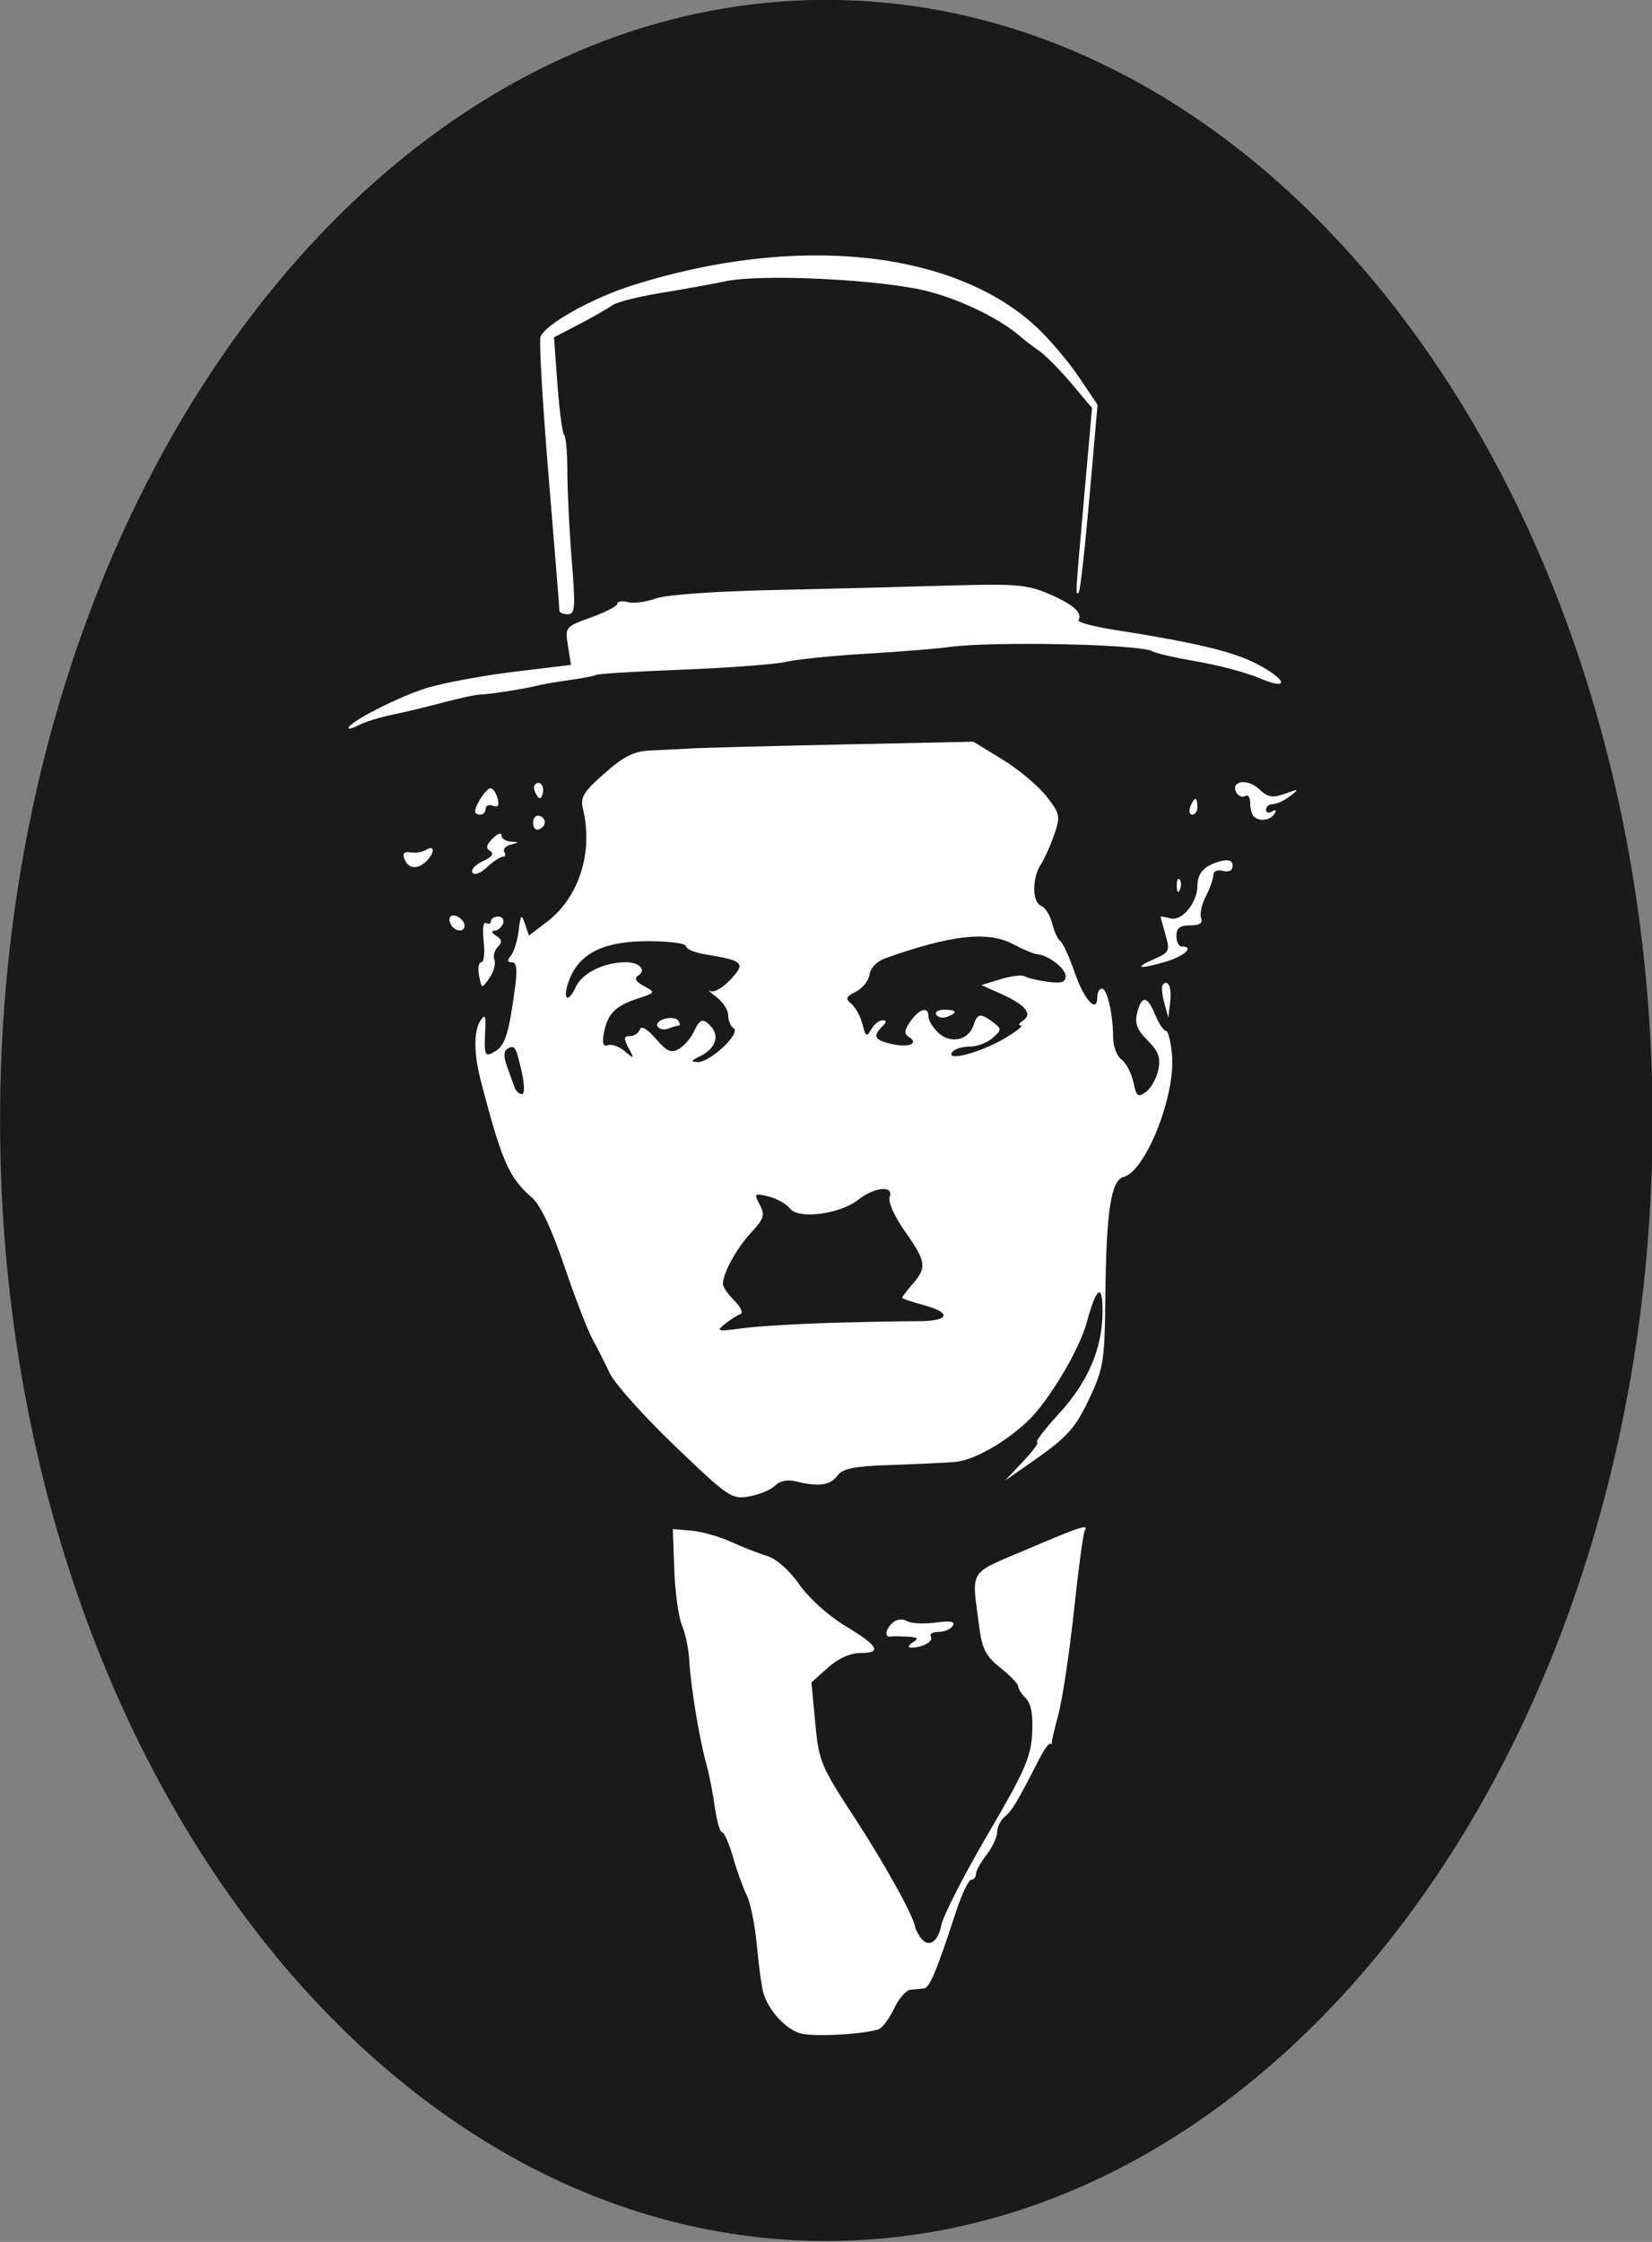
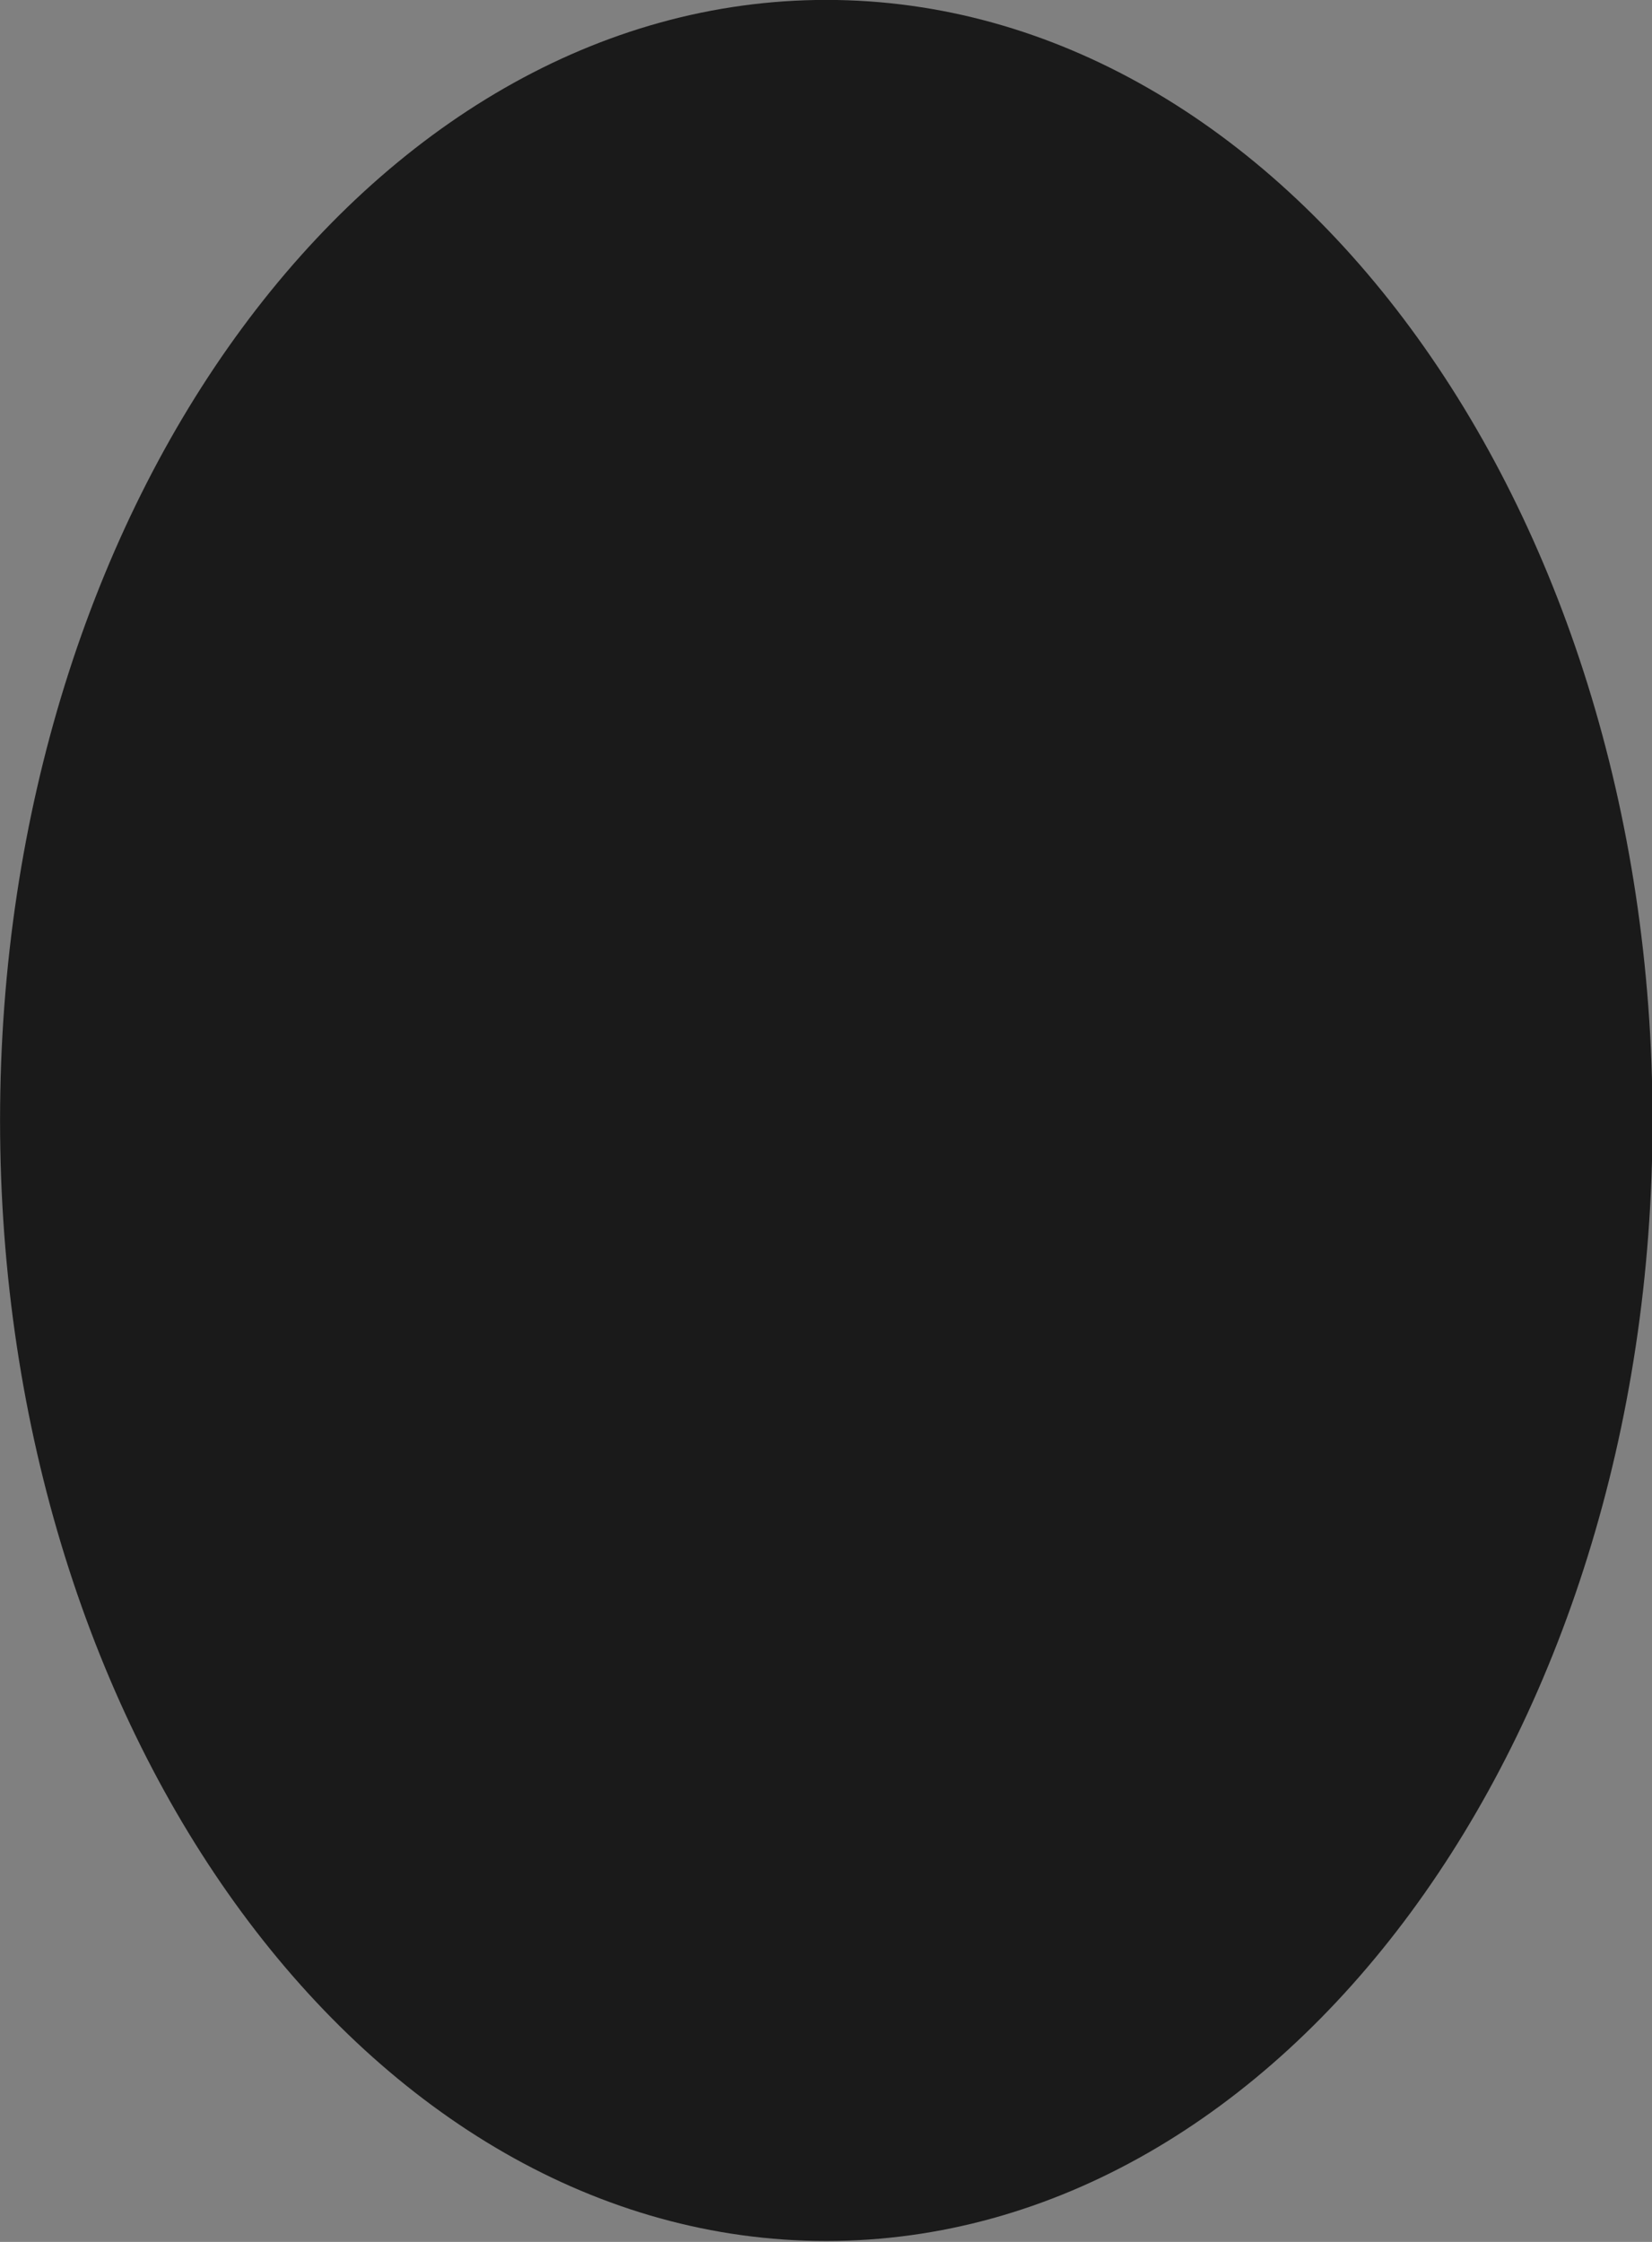
<svg xmlns="http://www.w3.org/2000/svg" width="680" height="922.857">
  <rect width="100%" height="100%" fill="#808080" stroke="none" />
  <path style="fill:#1a1a1a;fill-opacity:1;fill-rule:nonzero;stroke:none" d="M657.143 552.362c0 252.473-130.477 457.143-291.429 457.143-160.951 0-291.428-204.67-291.428-457.143 0-252.473 130.477-457.143 291.428-457.143 160.952 0 291.429 204.67 291.429 457.143z" transform="matrix(1.167 0 0 1.009 -86.667 -96.112)" />
-   <path style="fill:#fff" d="M363.222 891.842c-6.091-1.534-13.332-9.31-15.51-16.654-.707-2.387-1.916-11.173-2.687-19.523-.771-8.35-2.625-17.629-4.12-20.62-1.494-2.99-4.05-10.076-5.68-15.746s-3.667-10.31-4.527-10.31c-.86 0-2.198-4.64-2.974-10.31-.775-5.67-2.364-13.728-3.53-17.906-2.865-10.256-6.393-31.692-6.966-42.324-.258-4.775-1.618-11.344-3.022-14.598-1.405-3.254-2.831-13.51-3.17-22.79l-.617-16.874 7.597.632c4.178.348 11.503 2.413 16.278 4.59 4.775 2.177 11.532 4.823 15.015 5.88 3.771 1.143 9.098 5.873 13.165 11.688 3.846 5.499 11.986 12.872 18.627 16.872 13.947 8.4 15.656 11.344 6.585 11.344-4.22 0-9.14 2.217-13.432 6.052l-6.774 6.053 1.56 16.655c1.486 15.85 2.277 17.75 16.333 39.263 12.335 18.879 24.224 40.366 24.812 44.841.078.597.917 2.306 1.865 3.799 3.154 4.967 7.478 2.8 8.834-4.425.736-3.926 9.33-20.775 19.097-37.441 15.255-26.031 17.842-31.898 18.354-41.625.406-7.7-.418-12.337-2.577-14.495-1.745-1.746-3.173-3.976-3.173-4.957 0-.98-3.289-4.406-7.307-7.613-6.083-4.853-7.557-7.763-8.8-17.364-3.059-23.656-4.704-21 19.363-31.267 22.66-9.668 25.933-10.727 24.125-7.802-.6.972-2.603 15.866-4.45 33.1-1.848 17.234-4.73 36.403-6.403 42.598-1.674 6.196-2.903 11.567-2.732 11.938.172.37-.124.4-.657.066s-2.605 2.597-4.604 6.512c-8.93 17.486-10.99 20.93-14.006 23.434-1.766 1.465-3.211 4.367-3.211 6.447s-1.953 6.266-4.341 9.301-4.34 6.585-4.34 7.89c0 1.303-.887 2.37-1.97 2.37-1.082 0-3.963 6.105-6.401 13.566-7.965 24.368-10.724 30.925-13.133 31.2-1.305.15-3.791.393-5.526.543-1.735.149-4.74 3.614-6.679 7.7-1.939 4.085-4.762 7.903-6.273 8.483-5.39 2.068-26.318 3.263-32.018 1.827zm45.953-160.99c2.602-1.681 2.166-2.162-2.17-2.394-2.984-.16-6.159-.175-7.054-.033-2.617.413-1.874-3.349 1.158-5.865 1.586-1.316 4.042-1.536 5.703-.51 1.604.992 6.848 1.276 11.654.631 6.274-.841 8.302-.466 7.192 1.33-.85 1.375-3.499 2.5-5.886 2.5-2.388 0-3.8.875-3.14 1.943 1.215 1.967-3.525 4.596-8.177 4.535-1.454-.019-1.147-.93.72-2.137zm-97.964-80.938c-12.696-12.187-24.696-25.578-26.667-29.756-1.97-4.178-5.196-10.527-7.167-14.108-1.972-3.581-7.193-17.127-11.604-30.101-5.258-15.467-9.857-25.183-13.355-28.216-9.47-8.211-12.505-15.164-21.079-48.288-2.9-11.2-2.905-20.49-.015-24.708 1.738-2.536 2.16-1.816 1.907 3.256-.58 11.648-.304 12.25 4.287 9.382 4.009-2.504 5.55-7.692 8.106-27.289.845-6.48.414-9.224-1.451-9.224-1.883 0-1.998-.792-.396-2.722 1.242-1.497 2.679-6.136 3.192-10.31.82-6.66 1.135-6.999 2.583-2.773l1.65 4.815 7.504-5.724c13.122-10.009 19.04-28.67 14.724-46.424-1.157-4.758.206-7.005 8.892-14.65 8.15-7.175 12.093-9.107 19.178-9.402 4.906-.204 12.338-.58 16.516-.835 4.178-.255 32.014-.982 61.858-1.615l54.262-1.15 11.937 7.3c6.566 4.014 14.68 10.786 18.032 15.049 5.737 7.296 5.932 8.225 3.328 15.848-1.521 4.454-4.02 10.025-5.552 12.38-3.671 5.643-3.56 15.576.191 17.015 1.637.628 3.668 3.897 4.513 7.265.846 3.367 2.356 6.628 3.357 7.247 1 .618 3.65 6.42 5.888 12.894 3.92 11.341 9.312 17.178 9.312 10.08 0-1.89.854-3.436 1.899-3.436 2.19 0 4.612 10.561 4.612 20.109 0 3.599 1.548 7.675 3.44 9.06 1.893 1.383 4.09 5.57 4.884 9.304 1.276 6.004 1.882 6.467 5.234 4.001 2.085-1.533 4.362-5.644 5.06-9.135.996-4.977.04-7.578-4.426-12.043-4.387-4.387-5.37-6.989-4.282-11.325 1.854-7.386 4.141-7.116 7.454.881 1.483 3.582 3.457 6.512 4.386 6.512.928 0 2.059 4.64 2.512 10.31 1.338 16.76-10.947 47.487-19.925 49.835-5.238 1.37-7.173 14.088-7.528 49.463-.26 25.895-.772 29.266-6.234 40.966-6.218 13.32-9.198 16.593-25.302 27.785l-9.768 6.788 7.48-7.925c4.114-4.36 6.702-7.926 5.751-7.926-.95 0 3.15-5.337 9.111-11.86 11.977-13.104 17.812-26.91 17.812-42.137 0-11.7-2.598-9.79-6.523 4.795-3.004 11.166-15.643 32.325-24.15 40.43-9.464 9.019-22.433 16.321-30.1 16.947-4.178.342-16.151.909-26.607 1.26-14.989.505-19.59 1.431-21.747 4.382-2.902 3.97-7.782 4.657-16.96 2.39-3.6-.888-6.746-.268-8.736 1.722-1.71 1.71-6.504 3.708-10.653 4.44-7.217 1.273-8.534.378-30.625-20.829zm63.237-50.581c13.728-.415 30.088-.732 36.355-.705 13.514.058 14.917-3.4 2.713-6.686-4.775-1.286-8.681-2.639-8.681-3.007 0-.368 1.953-2.922 4.34-5.675 5.896-6.797 5.54-9.19-3.217-21.65-4.358-6.2-7.016-12.164-6.279-14.085 1.881-4.903-6.097-4.265-12.822 1.025-7.678 6.04-24.715 8.25-28.225 3.663-1.448-1.893-5.424-4.117-8.835-4.94-5.892-1.423-6.072-1.254-3.598 3.369 2.276 4.253 1.809 5.727-3.702 11.688-5.982 6.471-11.458 16.523-11.458 21.032 0 1.138 2.136 4.205 4.748 6.817 2.61 2.611 3.726 5.088 2.478 5.504-1.249.416-4.118 2.243-6.376 4.06-3.765 3.03-3.204 3.182 6.746 1.824 5.969-.814 22.085-1.82 35.813-2.234zM248.211 495.96c-2.36-10.501-2.874-11.319-5.934-9.427-1.503.929-1.53 3.304-.08 7.271 1.183 3.24 2.58 7.113 3.104 8.605.524 1.493 1.857 2.713 2.96 2.713 1.223 0 1.203-3.585-.05-9.162zm82.961-10.173c3.96-3.784 5.691-6.879 4.322-7.725-1.257-.777-2.285-3.189-2.285-5.36 0-2.171-2.198-5.578-4.883-7.569-2.686-1.992-3.722-3.066-2.302-2.388 1.42.678 5.095-1.475 8.167-4.783 6.322-6.81 5.367-7.775-10.206-10.313-4.477-.73-8.14-2.258-8.14-3.398 0-1.14-6.966-2.072-15.48-2.072-17.991 0-27.923 4.698-32.307 15.282-3.343 8.07-1.118 11.333 2.425 3.555 2.598-5.702 11.63-10.155 20.598-10.155 5.716 0 8.66 3.306 4.972 5.585-1.646 1.018-.8 2.454 2.48 4.21 4.912 2.628 4.874 2.698-2.79 5.227-9.103 3.005-12.282 6.315-13.73 14.298-.749 4.132-.244 5.53 1.738 4.813 1.536-.556 4.644.572 6.907 2.505 3.917 3.347 3.992 3.282 1.552-1.368-2.099-3.999-1.992-4.884.588-4.884 1.733 0 3.558-1.22 4.055-2.712.568-1.701 3.013-.286 6.561 3.798 4.647 5.349 6.358 6.092 9.587 4.163 2.161-1.292 4.894-4.466 6.072-7.054 2.494-5.478 3.992-5.828 7.396-1.726 3.223 3.884 1.186 8.907-4.782 11.791-3.884 1.877-4.056 2.326-.938 2.446 2.1.08 6.79-2.694 10.423-6.166zm-27.02-8.486c-.704-1.14.66-2.58 3.034-3.2 2.373-.62 4.861-.243 5.53.839.668 1.081.749 1.966.18 1.966-.57 0-2.483.555-4.25 1.234-1.768.678-3.79.3-4.494-.839zm143.007 4.8c4.775-2.834 7.705-5.178 6.511-5.207-1.194-.03-.824-.907.82-1.949 4.213-2.667 1.143-6.54-8.663-10.93l-8.392-3.757 7.933-2.435c4.363-1.34 8.852-1.867 9.974-1.174 1.123.694 5.357 1.709 9.409 2.255 5.629.758 7.368.2 7.368-2.364 0-3.206-7.357-8.777-11.938-9.04-1.193-.068-5.524-1.9-9.624-4.07-10.431-5.523-25.565-3.863-52.653 5.775-3.431 1.221-6.121 3.988-6.512 6.697-.366 2.54-2.89 5.721-5.607 7.07-4.172 2.073-4.459 2.855-1.84 5.028 1.705 1.415 3.76 5.205 4.568 8.422 1.284 5.118 1.731 5.378 3.576 2.082 1.16-2.073 3.232-3.768 4.606-3.768 1.822 0 1.793.704-.108 2.604-4.042 4.042-3.156 5.612 4.062 7.197 7.068 1.553 11.258-.26 6.87-2.973-1.984-1.225-1.808-2.773.728-6.393 3.752-5.357 7.44-6.277 7.44-1.857 0 1.606 1.883 4.624 4.185 6.707 5.026 4.549 12.356 2.895 14.3-3.226 1.564-4.93 2.928-5.137 8.083-1.223 3.581 2.72 3.572 3.055-.17 6.442-2.173 1.966-6.501 3.574-9.62 3.574-3.118 0-6.338 1.081-7.154 2.403-2.382 3.853 11.938-.007 21.848-5.89zm-28.275-9.63c-.706-1.142.728-2.076 3.186-2.076 5.24 0 5.77 1.207 1.283 2.929-1.752.672-3.763.288-4.469-.853zm93.8-5.045c-.94-3.424-1.172-6.761-.517-7.416 2.264-2.264 3.685 1.33 2.956 7.473l-.733 6.168-1.707-6.225zm-282-11.044c-.58-3.037-.17-5.521.913-5.521 1.082 0 1.518-3.913.968-8.696-.57-4.963-.146-8.169.987-7.469 1.092.675 1.986.356 1.986-.71 0-1.064 1.372-1.936 3.049-1.936 1.677 0 2.549 1.302 1.938 2.894-.61 1.592-2.227 2.909-3.591 2.927-1.365.018-1.024.954.756 2.08 2.462 1.557 2.633 2.652.713 4.572-1.39 1.39-2.027 3.826-1.417 5.416.61 1.59-.32 4.933-2.068 7.428-3.163 4.516-3.183 4.511-4.234-.985zm277.653-6.734c6.502-2.847 6.795-3.454 4.884-10.118-1.119-3.9-2.034-7.249-2.034-7.443 0-.195 1.84.127 4.088.715 4.792 1.253 11.106-6.496 11.106-13.63 0-5.198 3.146-8.368 9.948-10.024 2.993-.729 4.522-.048 4.522 2.015 0 1.954-1.485 2.729-3.98 2.076-2.342-.612-3.979.113-3.979 1.764 0 1.542-1.388 5.48-3.084 8.749-1.696 3.27-2.568 7.288-1.938 8.93.792 2.063-.602 2.985-4.513 2.985-4.211 0-5.658 1.11-5.658 4.341 0 2.388.977 4.341 2.17 4.341 5.321 0 1.405 3.884-6.22 6.168-11.16 3.344-13.906 2.894-5.312-.869zM219.17 435.524c-.787-1.273-.91-2.836-.272-3.473 1.554-1.555 5.788 1.185 5.788 3.746 0 2.773-3.747 2.588-5.516-.273zm298.7-15.953c-.094-2.288.419-3.57 1.14-2.849.721.721.799 2.593.171 4.16-.692 1.732-1.207 1.217-1.31-1.311zm-289.937-5.62c-.727-1.177 1.203-3.29 4.289-4.695 3.735-1.703 4.746-3.09 3.026-4.154-1.902-1.175-1.632-2.55 1.023-5.204 1.984-1.985 3.608-2.562 3.608-1.283 0 1.28 1.71 2.44 3.798 2.578 3.589.238 3.588.307-.026 1.25-2.104.548-3.267 1.9-2.585 3.003.682 1.104.39 2.006-.65 2.006-1.039 0-3.975 1.944-6.525 4.32-2.688 2.503-5.191 3.42-5.958 2.179zm-27.959-5.547c-.911-2.376-.17-3.203 2.481-2.767 2.08.342 5.003-.144 6.495-1.08 3.461-2.171 3.54 1.2.108 4.632-3.598 3.598-7.532 3.258-9.084-.785zm52.928-15.06c0-1.99 1.22-3.21 2.713-2.713 3.072 1.024 2.735 4.515-.543 5.607-1.194.398-2.17-.904-2.17-2.894zm296.63-2.532c-.795-.796-1.447-3.295-1.447-5.554 0-2.26-.909-3.546-2.02-2.859-1.111.687-2.702.147-3.534-1.2-2.967-4.8 4.257-6.24 8.992-1.792 3.827 3.595 5.636 3.937 10.886 2.058 5.848-2.094 5.996-2.022 2.083 1.014-2.318 1.798-5.492 3.269-7.054 3.269-1.563 0-2.841 1.034-2.841 2.298s1.127 1.602 2.506.75c1.552-.96 1.916-.595.957.957-1.705 2.758-6.263 3.324-8.528 1.06zm-320.505-1.951c0-2.644 4.594-9.625 6.334-9.625 1.013 0 2.333 1.88 2.934 4.179.766 2.931.194 3.834-1.917 3.023-1.656-.635-3.01-.074-3.01 1.248 0 1.321-.977 2.403-2.17 2.403-1.195 0-2.171-.553-2.171-1.228zm294.398-2.028c.688-1.79 1.634-3.256 2.103-3.256.469 0 .853 1.465.853 3.256 0 1.79-.946 3.256-2.103 3.256-1.156 0-1.54-1.465-.853-3.256zm-269.258-5.135c-.935-1.513-1.114-3.337-.397-4.053 1.942-1.943 4.06.914 3.01 4.062-.734 2.205-1.246 2.204-2.613-.01zm-77.232-27.254c0-2.365 20.447-12.843 32.092-16.447 6.822-2.11 22.996-5.123 35.943-6.694l23.54-2.856-1.252-7.834c-1.24-7.75-1.139-7.874 9.56-11.72 5.946-2.14 10.811-4.676 10.811-5.638 0-.962 1.924-1.246 4.274-.632 2.351.615 7.479-.05 11.395-1.478 4.159-1.517 23.825-2.962 47.275-3.475 22.084-.484 54.626-1.312 72.315-1.84 28.644-.857 33.268-.487 42.28 3.376 10.031 4.3 14.056 7.86 12.228 10.817-.522.844 6.135 2.644 14.794 4 32.463 5.086 48.15 8.778 57.75 13.591 13.203 6.62 14.9 11.829 2.062 6.326-5.207-2.232-16.765-5.318-25.684-6.858s-17.192-3.427-18.386-4.195c-4.578-2.943-65.45-4.263-83.563-1.812-5.372.727-21 1.988-34.728 2.803-13.728.815-28.379 2.303-32.557 3.307-4.178 1.004-23.171 2.443-42.207 3.198-19.036.756-35.173 1.72-35.859 2.144-.686.425-5.622 1.39-10.969 2.145-5.347.755-11.186 1.755-12.977 2.222-5.016 1.31-20.235 3.708-23.875 3.762-1.79.027-8.628 1.485-15.193 3.24-6.566 1.757-16.103 4.05-21.193 5.099-5.09 1.048-11.195 2.944-13.566 4.212-2.37 1.269-4.31 1.825-4.31 1.237zm86.82-48.287c0-.8-2.016-25.818-4.478-55.596-2.463-29.779-3.958-55.498-3.322-57.155 2.005-5.223 21.278-15.977 38.186-21.305 66.9-21.083 131.38-14.497 165.584 16.912 5.384 4.944 13.33 14.252 17.658 20.684l7.869 11.695-3.335 38.07c-1.834 20.937-3.813 38.546-4.396 39.13-1.418 1.417-1.463 2.221 2.229-39.419l3.236-36.5-8.582-10.165c-4.72-5.59-10.704-11.63-13.296-13.42-2.593-1.791-5.815-4.233-7.161-5.427-9.35-8.292-28.014-17.03-42.509-19.9-21.871-4.333-65.483-6.122-79.21-3.252-6.026 1.26-18.282 3.477-27.235 4.926-8.953 1.449-17.744 3.707-19.534 5.02-1.79 1.31-7.913 4.808-13.605 7.771l-10.348 5.387 1.445 19.558c.795 10.757 2.033 20.047 2.752 20.644.719.597 1.31 7.434 1.312 15.193.002 7.76.813 24.12 1.802 36.356 1.582 19.587 1.386 22.247-1.633 22.247-1.887 0-3.43-.655-3.43-1.454z" transform="translate(-33.476 -54.753)" />
</svg>